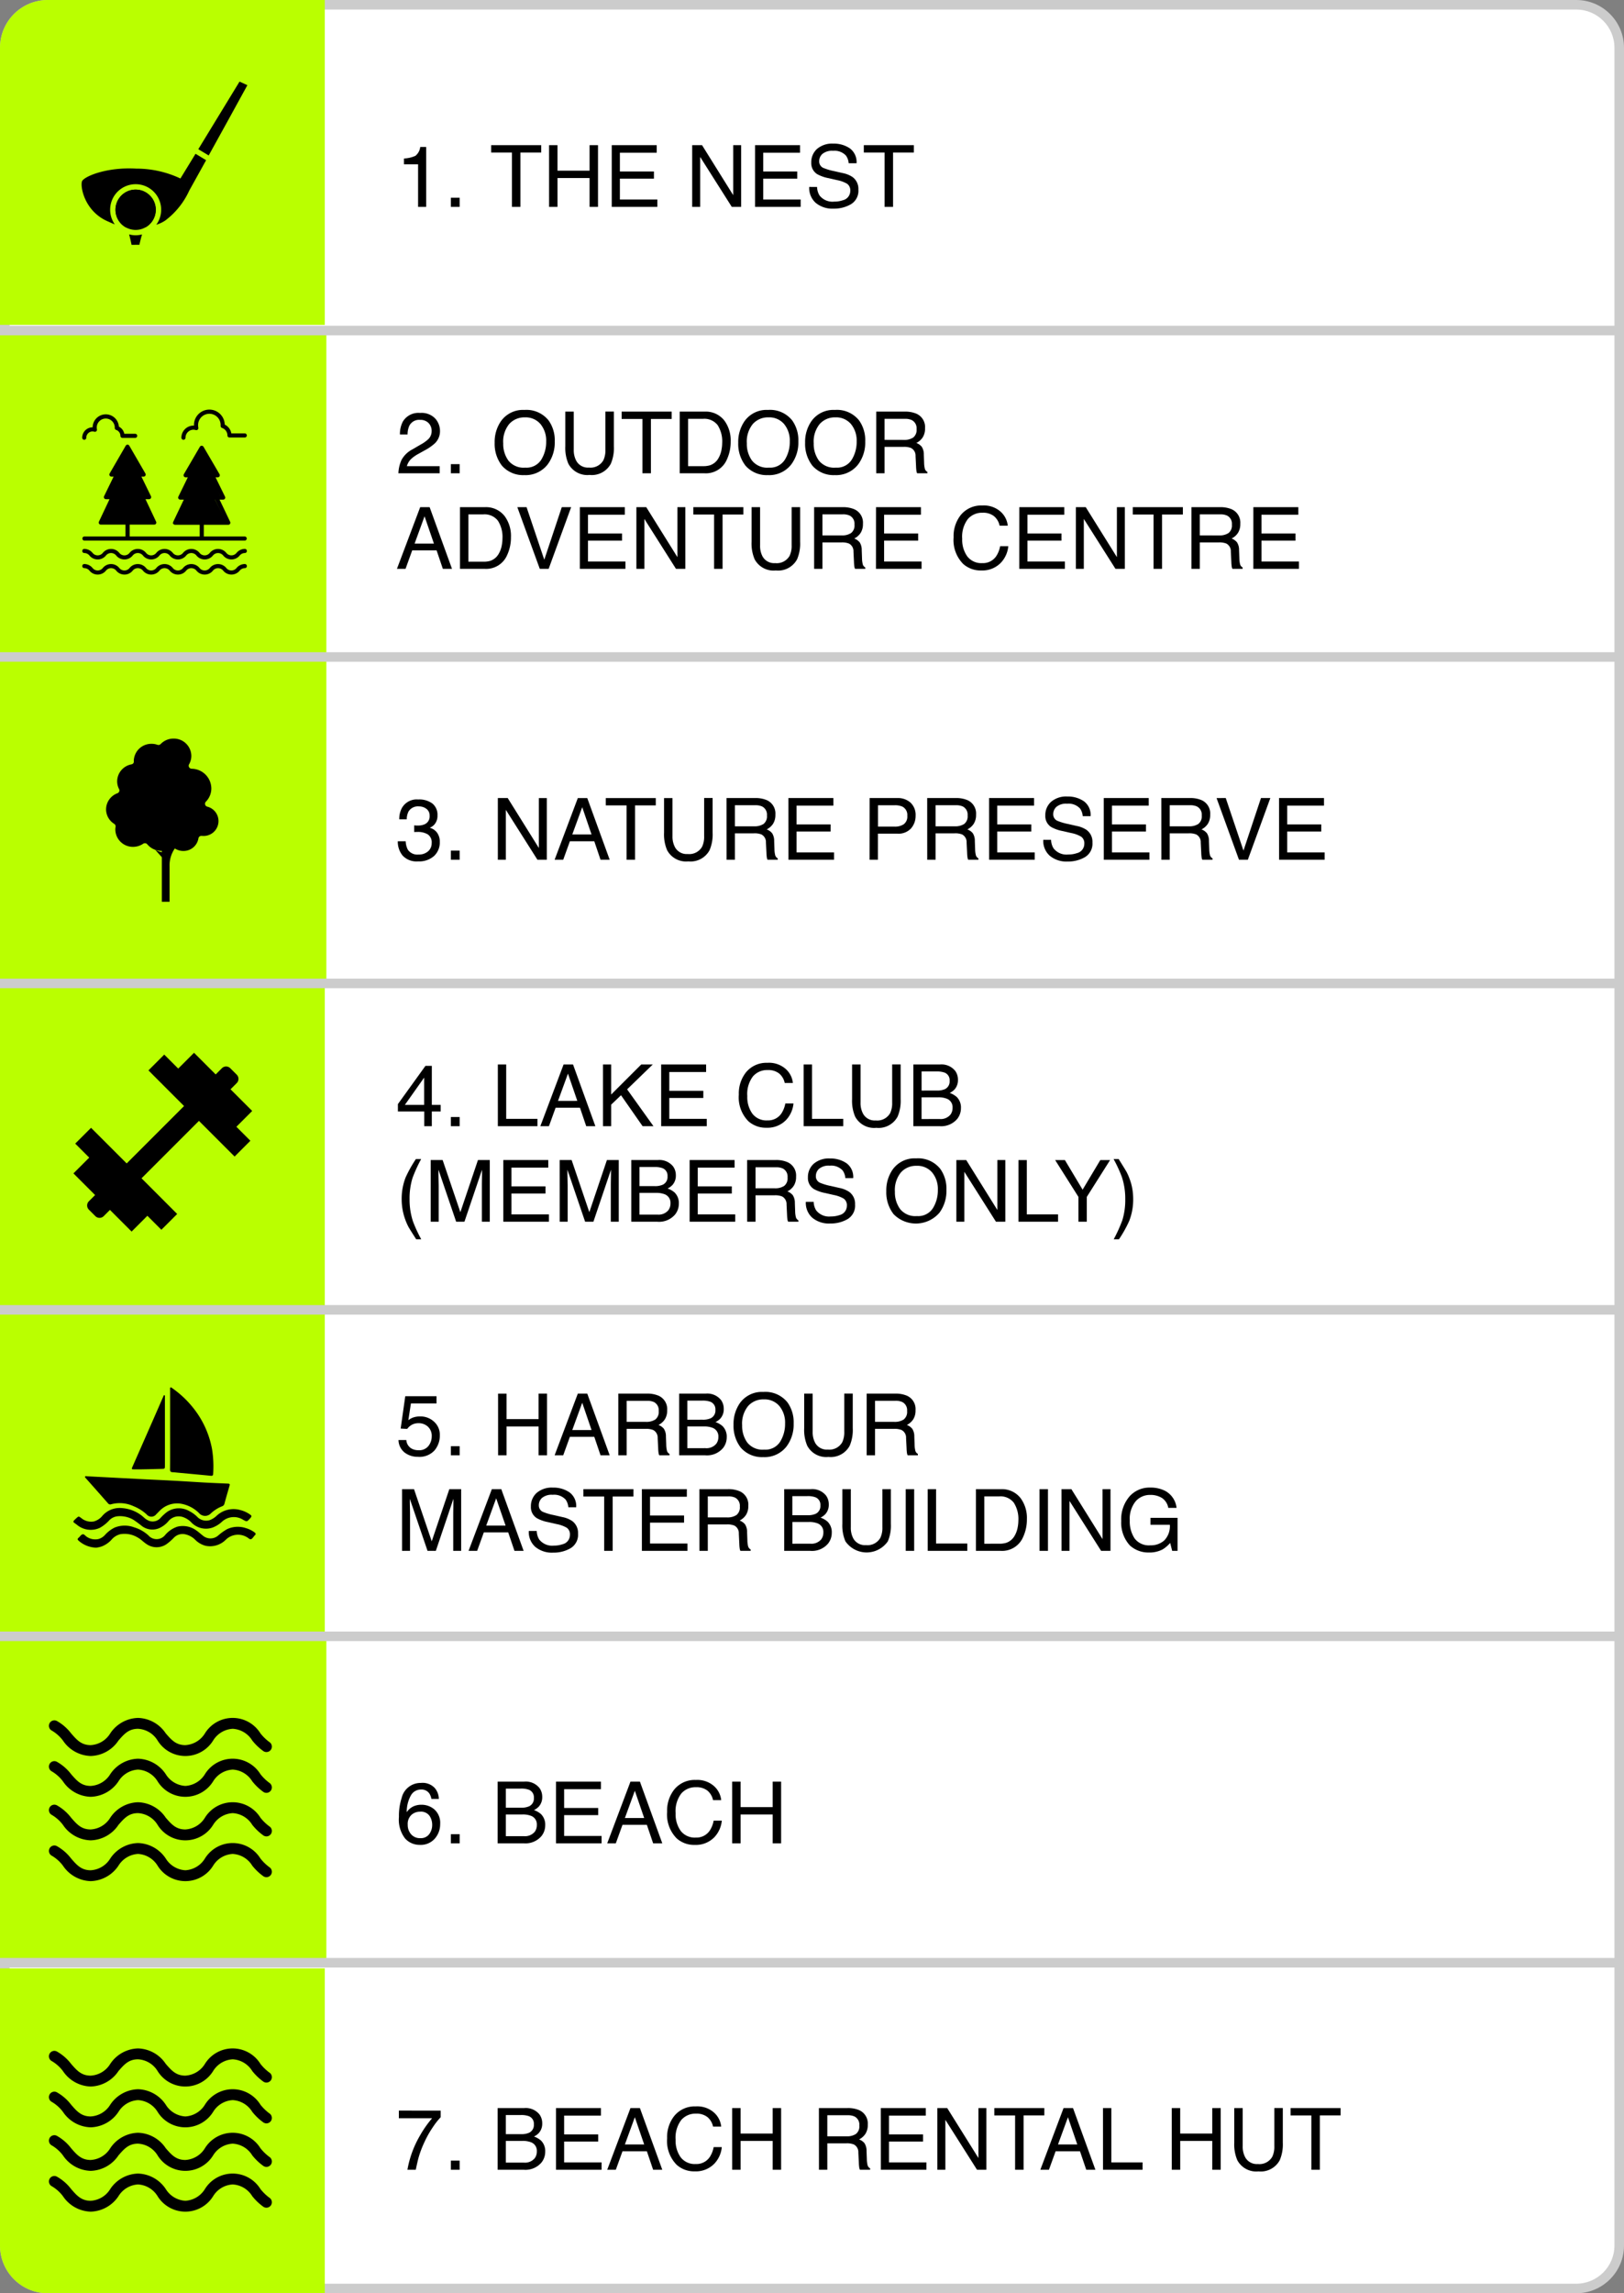
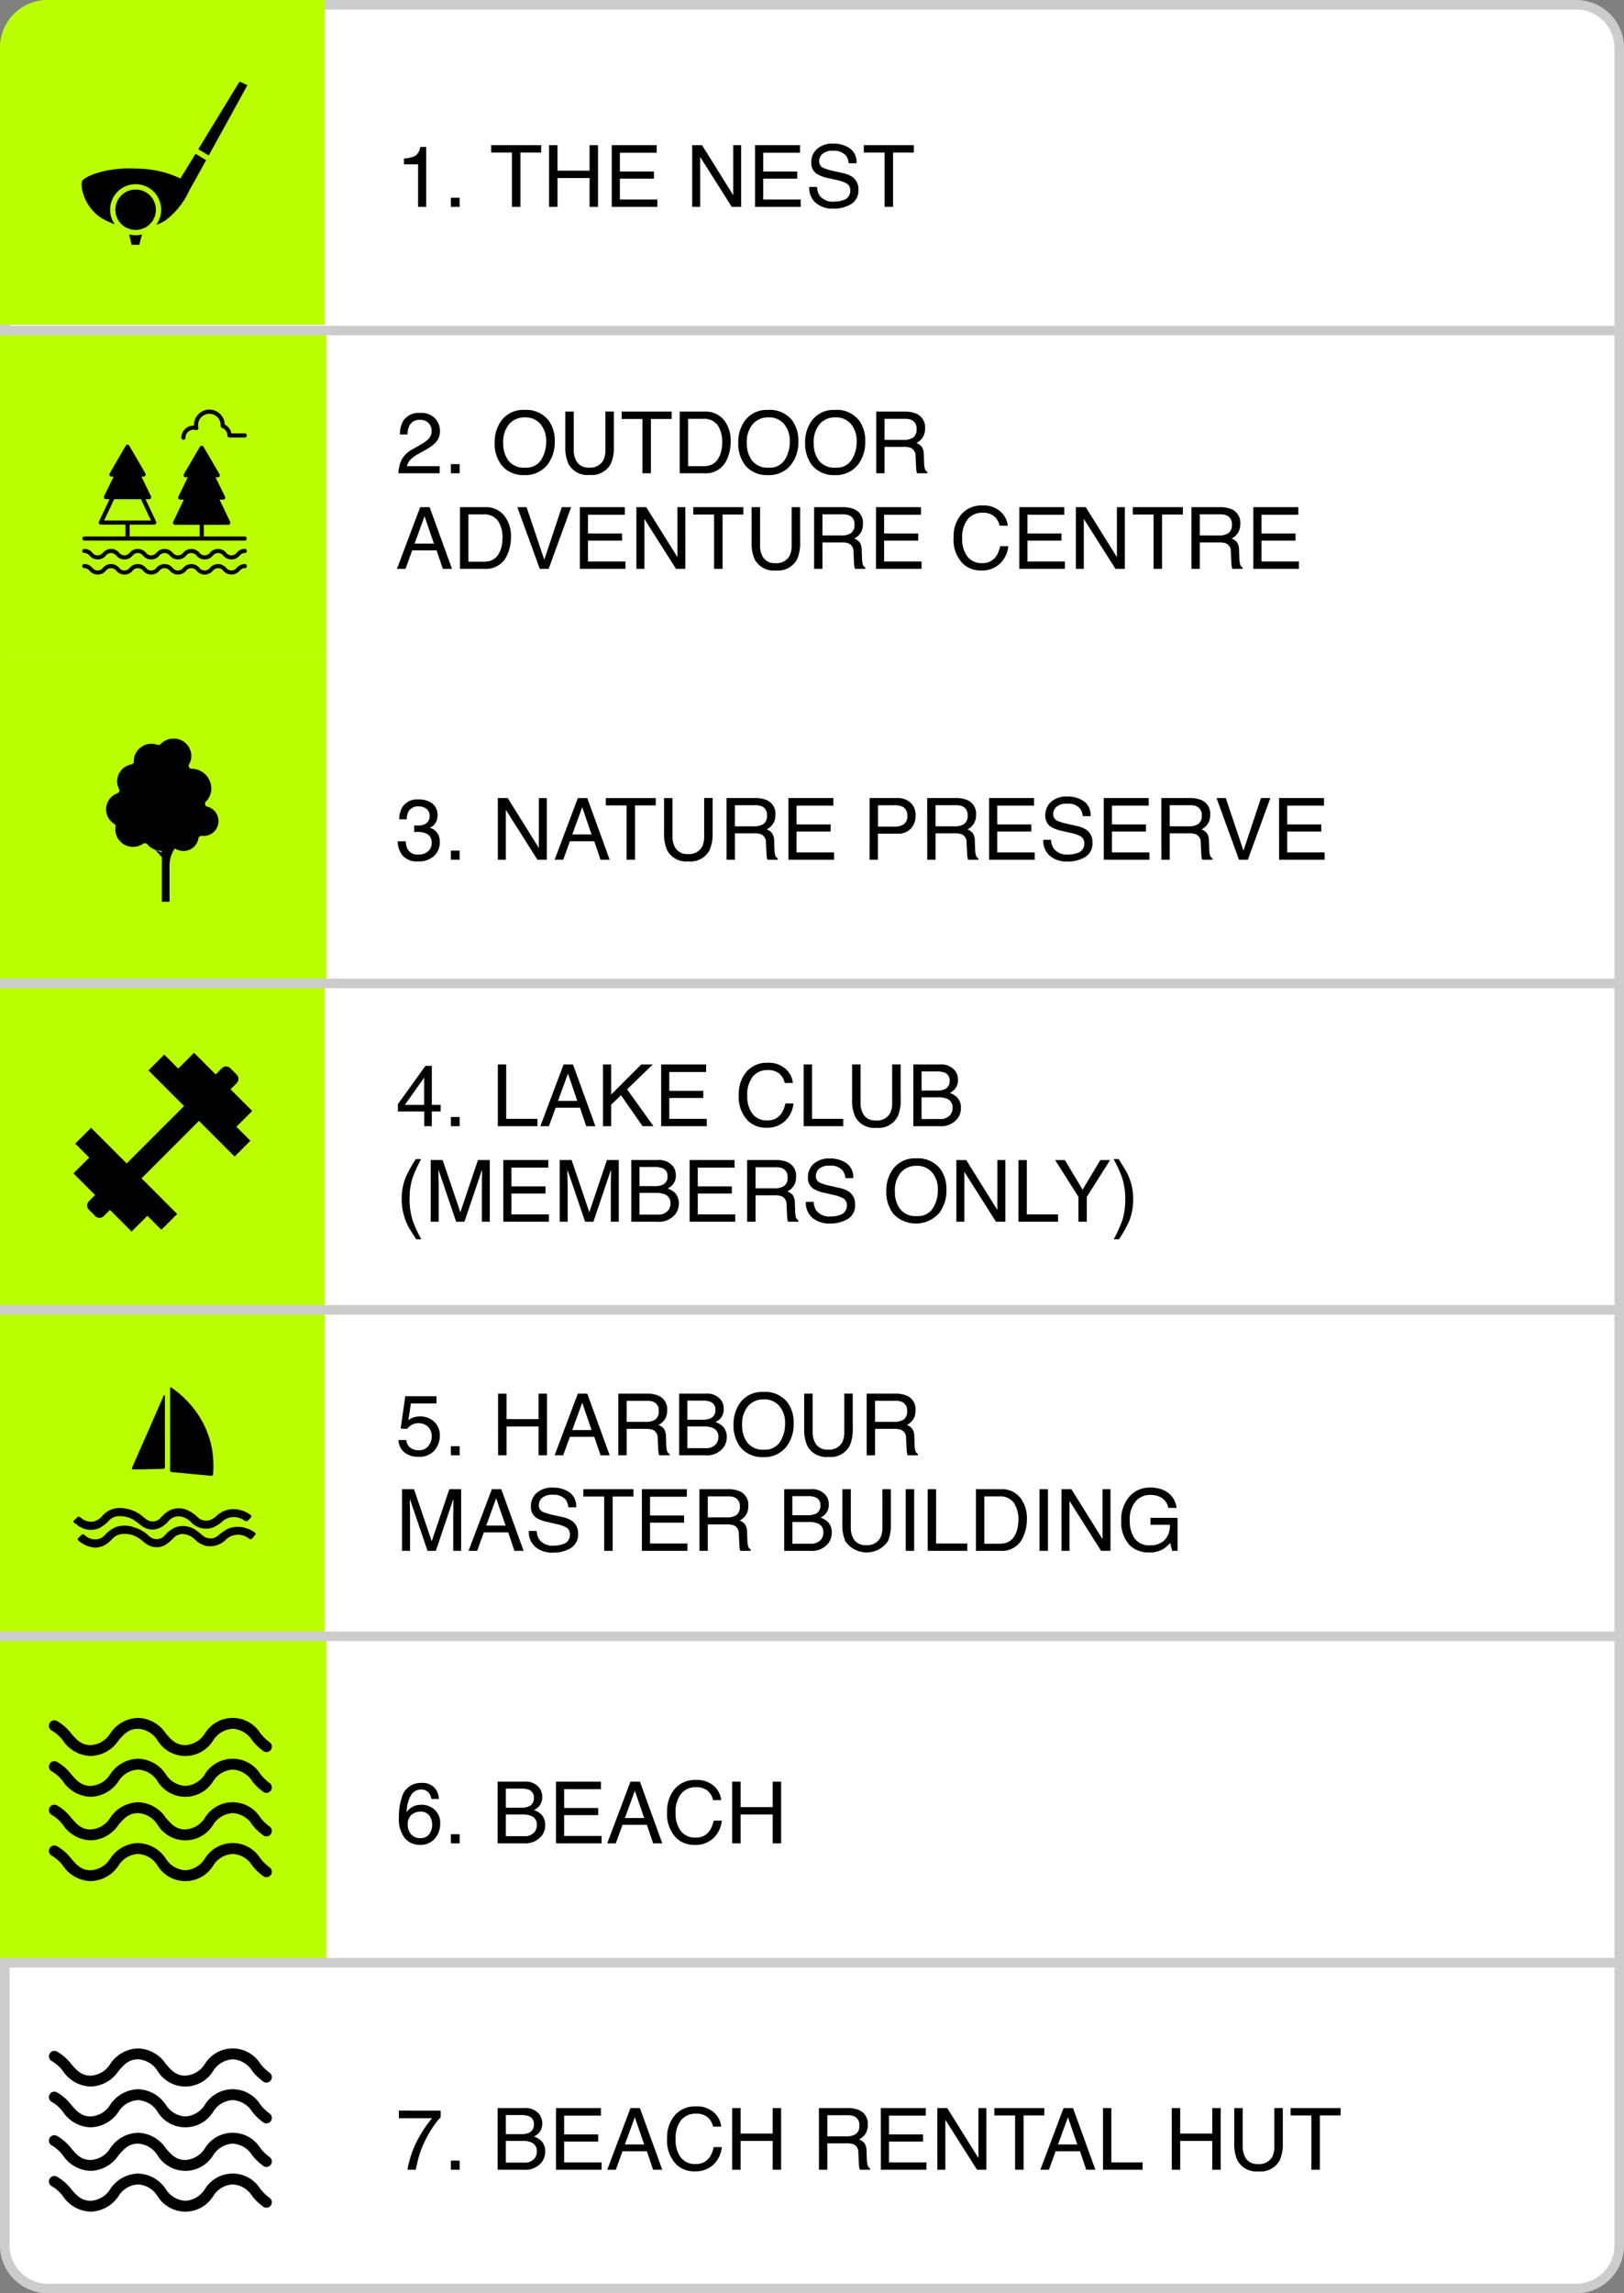
<svg xmlns="http://www.w3.org/2000/svg" width="170" height="240" viewBox="0 0 170 240">
  <rect x="0" y="0" width="170" height="240" fill="#808080" stroke="none" />
  <g id="Group_2035" data-name="Group 2035" transform="translate(-25 -580)">
    <g id="Path_22089" data-name="Path 22089" transform="translate(25 580)" fill="#fff">
      <path d="M 165 239.5 L 5 239.5 C 2.519 239.5 0.5 237.481 0.5 235 L 0.5 5 C 0.5 2.519 2.519 0.5 5 0.5 L 165 0.5 C 167.481 0.5 169.5 2.519 169.5 5 L 169.5 235 C 169.5 237.481 167.481 239.5 165 239.5 Z" stroke="none" />
      <path d="M 5 1 C 2.794 1 1 2.794 1 5 L 1 235 C 1 237.206 2.794 239 5 239 L 165 239 C 167.206 239 169 237.206 169 235 L 169 5 C 169 2.794 167.206 1 165 1 L 5 1 M 5 0 L 165 0 C 167.761 0 170 2.239 170 5 L 170 235 C 170 237.761 167.761 240 165 240 L 5 240 C 2.239 240 0 237.761 0 235 L 0 5 C 0 2.239 2.239 0 5 0 Z" stroke="none" fill="#ccc" />
    </g>
    <g id="Group_1904" data-name="Group 1904" transform="translate(25 716.655)">
      <rect id="Rectangle_660" data-name="Rectangle 660" width="34" height="34" transform="translate(0 0.345)" fill="#baff00" />
      <g id="MqaS9d" transform="translate(7.687 8.541)">
        <g id="Group_1650" data-name="Group 1650" transform="translate(0 0)">
-           <path id="Path_21967" data-name="Path 21967" d="M107.472,439.367q2.613.137,5.225.273c1.23.063,2.46.117,3.69.182,1.13.06,2.26.135,3.39.2.789.042,1.579.073,2.369.107.269.012.287.036.214.288-.174.6-.351,1.2-.513,1.808a.37.37,0,0,1-.254.283,3.748,3.748,0,0,0-1.15.723.837.837,0,0,1-1.272-.027,3.552,3.552,0,0,0-1.952-.979,2.561,2.561,0,0,0-2.2.8c-.107.1-.205.218-.316.318a.639.639,0,0,1-1,.017,4.429,4.429,0,0,0-1.365-.86A3.453,3.453,0,0,0,110,442.29a.287.287,0,0,1-.34-.088q-1.169-1.332-2.347-2.656c-.037-.041-.095-.087-.057-.146C107.307,439.32,107.4,439.364,107.472,439.367Z" transform="translate(-106.037 -430.063)" />
          <path id="Path_21968" data-name="Path 21968" d="M315.492,226.6q0-2.1,0-4.191c0-.074-.038-.174.044-.215s.144.043.205.085a10.407,10.407,0,0,1,2.089,1.945,9.741,9.741,0,0,1,2.051,4.407,11.482,11.482,0,0,1,.118,2.6c-.005.15-.065.217-.227.2-1.155-.112-2.31-.218-3.465-.326-.184-.017-.368-.042-.553-.048s-.269-.08-.268-.286C315.5,229.375,315.492,227.985,315.492,226.6Z" transform="translate(-305.373 -222.179)" />
          <path id="Path_21969" data-name="Path 21969" d="M91.327,562.8a2.858,2.858,0,0,1-1.869-.752c-.09-.078-.114-.162-.012-.251.016-.014.029-.032.045-.046.139-.111.228-.3.4-.346s.282.161.425.244a1.58,1.58,0,0,0,1.241.25,1.463,1.463,0,0,0,.665-.408,3.33,3.33,0,0,1,1.045-.8,2.833,2.833,0,0,1,2.027-.018,3.842,3.842,0,0,1,1.493.846,1.14,1.14,0,0,0,1.753-.044,2.876,2.876,0,0,1,1.27-.869,2.4,2.4,0,0,1,2.042.429c.217.147.408.333.617.492a1.233,1.233,0,0,0,1.646-.019,5.387,5.387,0,0,1,.923-.651,2.657,2.657,0,0,1,1.957-.1,2.829,2.829,0,0,1,.88.43c.128.093.2.177.054.319s-.223.327-.377.4-.307-.131-.462-.207a1.822,1.822,0,0,0-2.214.282,2.315,2.315,0,0,1-2.125.618,2.4,2.4,0,0,1-1.073-.632,2.137,2.137,0,0,0-1.12-.581,1.271,1.271,0,0,0-1.093.36,5.794,5.794,0,0,1-.784.688,1.839,1.839,0,0,1-2.144-.047c-.3-.2-.535-.467-.853-.638a2.652,2.652,0,0,0-1.846-.355,1.786,1.786,0,0,0-.924.585,2.7,2.7,0,0,1-1.031.7A2.937,2.937,0,0,1,91.327,562.8Z" transform="translate(-88.938 -546.027)" />
          <path id="Path_21970" data-name="Path 21970" d="M97.688,518.125a.691.691,0,0,1-.171.245c-.308.333-.308.334-.7.121a1.825,1.825,0,0,0-2.254.234,2.98,2.98,0,0,1-.981.59,2.119,2.119,0,0,1-2.244-.607,2.239,2.239,0,0,0-.833-.507,1.39,1.39,0,0,0-1.55.48,2.748,2.748,0,0,1-.937.69,1.827,1.827,0,0,1-1.784-.214,11.27,11.27,0,0,0-.909-.67,2.783,2.783,0,0,0-1.724-.359,1.441,1.441,0,0,0-.787.4,3.892,3.892,0,0,1-.993.8,2.253,2.253,0,0,1-2.442-.347c-.385-.285-.48-.243-.03-.652.243-.221.238-.224.512-.027a1.614,1.614,0,0,0,1.316.363,1.775,1.775,0,0,0,.912-.6,2.388,2.388,0,0,1,2.032-.8,3.785,3.785,0,0,1,2.281.96,1.8,1.8,0,0,0,.567.374,1.1,1.1,0,0,0,1.222-.331,4.932,4.932,0,0,1,.68-.614,2.183,2.183,0,0,1,2.292-.083,3.387,3.387,0,0,1,.816.578,1.294,1.294,0,0,0,1.346.373,2.112,2.112,0,0,0,.716-.455,2.592,2.592,0,0,1,2.487-.594,3.032,3.032,0,0,1,1.022.474C97.611,517.992,97.681,518.037,97.688,518.125Z" transform="translate(-79.05 -504.633)" />
          <path id="Path_21971" data-name="Path 21971" d="M225.486,245.152q0,1.785,0,3.57c0,.3-.015.314-.31.32-.976.019-1.951.062-2.927.05-.249,0-.268-.026-.169-.252q1.1-2.493,2.193-4.986c.346-.789.689-1.579,1.035-2.368.027-.062.038-.168.121-.153s.056.119.056.185Q225.488,243.335,225.486,245.152Z" transform="translate(-215.909 -240.513)" />
        </g>
      </g>
    </g>
    <path id="Path_22090" data-name="Path 22090" d="M1.112-1.6a1.1,1.1,0,0,0,.628.936,1.517,1.517,0,0,0,.65.132A1.221,1.221,0,0,0,3.432-.984a1.61,1.61,0,0,0,.338-.993A1.3,1.3,0,0,0,3.368-3a1.4,1.4,0,0,0-.965-.36,1.453,1.453,0,0,0-.7.158,1.5,1.5,0,0,0-.5.439L.519-2.8,1-6.187h3.27v.765H1.591L1.323-3.674a1.965,1.965,0,0,1,.417-.25,2.119,2.119,0,0,1,.813-.145,2.08,2.08,0,0,1,1.468.558,1.846,1.846,0,0,1,.6,1.415A2.428,2.428,0,0,1,4.072-.523a2.133,2.133,0,0,1-1.76.681A2.242,2.242,0,0,1,.951-.275,1.717,1.717,0,0,1,.29-1.6Zm4.663.646h.918V0H5.774Zm4.939-5.5H11.6v2.667h3.357V-6.456h.883V0h-.883V-3.019H11.6V0h-.883ZM20.5-2.646,19.525-5.5,18.483-2.646Zm-1.437-3.81h.989L22.4,0h-.958l-.655-1.934H18.233L17.534,0h-.9ZM26.2-3.5a1.7,1.7,0,0,0,.973-.246,1,1,0,0,0,.358-.888.952.952,0,0,0-.5-.94A1.637,1.637,0,0,0,26.31-5.7H24.174V-3.5ZM23.3-6.456h2.988a2.98,2.98,0,0,1,1.217.215,1.525,1.525,0,0,1,.91,1.525,1.715,1.715,0,0,1-.24.949,1.731,1.731,0,0,1-.67.593,1.321,1.321,0,0,1,.569.4,1.452,1.452,0,0,1,.213.813l.031.866a2.661,2.661,0,0,0,.062.549.54.54,0,0,0,.281.4V0H27.589a.807.807,0,0,1-.07-.215,4.133,4.133,0,0,1-.044-.51L27.422-1.8a.9.9,0,0,0-.47-.848,1.945,1.945,0,0,0-.787-.119H24.174V0H23.3Zm8.82,2.729a1.962,1.962,0,0,0,.861-.154.886.886,0,0,0,.483-.87A.839.839,0,0,0,32.95-5.6a2.311,2.311,0,0,0-.861-.123h-1.56v2Zm.294,2.979a1.33,1.33,0,0,0,1.147-.466,1.173,1.173,0,0,0,.215-.712.947.947,0,0,0-.628-.958,2.379,2.379,0,0,0-.883-.136H30.529V-.747ZM29.672-6.456h2.773a1.838,1.838,0,0,1,1.613.677,1.564,1.564,0,0,1,.281.923,1.453,1.453,0,0,1-.347,1,1.7,1.7,0,0,1-.519.378,2.194,2.194,0,0,1,.743.426,1.547,1.547,0,0,1,.435,1.165A1.8,1.8,0,0,1,34.26-.756,2.2,2.2,0,0,1,32.4,0H29.672Zm8.811-.176a2.955,2.955,0,0,1,2.531,1.1,3.56,3.56,0,0,1,.642,2.193,3.837,3.837,0,0,1-.734,2.4A2.91,2.91,0,0,1,38.465.189,2.936,2.936,0,0,1,36.123-.8a3.717,3.717,0,0,1-.76-2.4,3.816,3.816,0,0,1,.65-2.241A2.818,2.818,0,0,1,38.483-6.631Zm.088,6.038a1.821,1.821,0,0,0,1.672-.828,3.526,3.526,0,0,0,.516-1.905,2.717,2.717,0,0,0-.6-1.833,2.032,2.032,0,0,0-1.628-.694,2.12,2.12,0,0,0-1.635.688,2.9,2.9,0,0,0-.633,2.028,2.963,2.963,0,0,0,.543,1.808A2.041,2.041,0,0,0,38.571-.593Zm5.076-5.862v3.99A2.347,2.347,0,0,0,43.91-1.3a1.386,1.386,0,0,0,1.318.7,1.549,1.549,0,0,0,1.512-.76,2.42,2.42,0,0,0,.215-1.112v-3.99h.888V-2.83A4.2,4.2,0,0,1,47.522-1,2.254,2.254,0,0,1,45.3.171,2.245,2.245,0,0,1,43.08-1a4.2,4.2,0,0,1-.321-1.833V-6.456ZM52.2-3.5a1.7,1.7,0,0,0,.973-.246,1,1,0,0,0,.358-.888.952.952,0,0,0-.5-.94,1.637,1.637,0,0,0-.716-.132H50.177V-3.5ZM49.3-6.456h2.988a2.98,2.98,0,0,1,1.217.215,1.525,1.525,0,0,1,.91,1.525,1.715,1.715,0,0,1-.24.949,1.731,1.731,0,0,1-.67.593,1.321,1.321,0,0,1,.569.4,1.452,1.452,0,0,1,.213.813l.031.866a2.661,2.661,0,0,0,.062.549.54.54,0,0,0,.281.4V0H53.591a.807.807,0,0,1-.07-.215,4.133,4.133,0,0,1-.044-.51L53.424-1.8a.9.9,0,0,0-.47-.848,1.945,1.945,0,0,0-.787-.119H50.177V0H49.3ZM.664,3.544H1.916L3.771,9,5.612,3.544H6.851V10H6.021V6.19q0-.2.009-.655t.009-.98L4.2,10H3.331L1.477,4.555v.2q0,.237.011.723T1.5,6.19V10H.664ZM11.5,7.354,10.516,4.5,9.475,7.354Zm-1.437-3.81h.989L13.39,10h-.958l-.655-1.934H9.224L8.525,10h-.9Zm4.7,4.373a1.764,1.764,0,0,0,.259.892,1.718,1.718,0,0,0,1.534.642,2.715,2.715,0,0,0,.9-.141,1,1,0,0,0,.782-.976.842.842,0,0,0-.33-.751A3.328,3.328,0,0,0,16.853,7.2L15.979,7a3.96,3.96,0,0,1-1.213-.426,1.35,1.35,0,0,1-.615-1.208,1.861,1.861,0,0,1,.6-1.428,2.415,2.415,0,0,1,1.705-.558,2.961,2.961,0,0,1,1.725.49,1.768,1.768,0,0,1,.71,1.567H18.07a1.618,1.618,0,0,0-.281-.8,1.634,1.634,0,0,0-1.358-.505,1.571,1.571,0,0,0-1.112.325,1.018,1.018,0,0,0-.338.756.738.738,0,0,0,.4.694,5.8,5.8,0,0,0,1.173.352l.905.207a2.774,2.774,0,0,1,1.011.409,1.53,1.53,0,0,1,.615,1.314,1.64,1.64,0,0,1-.78,1.534,3.493,3.493,0,0,1-1.813.461A2.711,2.711,0,0,1,14.6,9.574a2.076,2.076,0,0,1-.668-1.657ZM24.886,3.544v.769H22.711V10h-.888V4.313H19.648V3.544Zm.883,0h4.707v.791H26.622V6.3h3.564v.747H26.622V9.231h3.92V10H25.77ZM34.69,6.5a1.7,1.7,0,0,0,.973-.246,1,1,0,0,0,.358-.888.952.952,0,0,0-.5-.94A1.637,1.637,0,0,0,34.8,4.3H32.669V6.5Zm-2.9-2.958h2.988A2.98,2.98,0,0,1,36,3.76a1.525,1.525,0,0,1,.91,1.525,1.715,1.715,0,0,1-.24.949,1.731,1.731,0,0,1-.67.593,1.321,1.321,0,0,1,.569.4,1.452,1.452,0,0,1,.213.813l.031.866a2.661,2.661,0,0,0,.062.549.54.54,0,0,0,.281.4V10H36.083a.807.807,0,0,1-.07-.215,4.133,4.133,0,0,1-.044-.51L35.917,8.2a.9.9,0,0,0-.47-.848,1.945,1.945,0,0,0-.787-.119H32.669V10h-.875Zm11.32,2.729a1.962,1.962,0,0,0,.861-.154.886.886,0,0,0,.483-.87.839.839,0,0,0-.514-.853,2.311,2.311,0,0,0-.861-.123h-1.56v2Zm.294,2.979a1.33,1.33,0,0,0,1.147-.466,1.173,1.173,0,0,0,.215-.712.947.947,0,0,0-.628-.958,2.379,2.379,0,0,0-.883-.136H41.524V9.253ZM40.667,3.544H43.44a1.838,1.838,0,0,1,1.613.677,1.564,1.564,0,0,1,.281.923,1.453,1.453,0,0,1-.347,1,1.7,1.7,0,0,1-.519.378,2.194,2.194,0,0,1,.743.426,1.547,1.547,0,0,1,.435,1.165,1.8,1.8,0,0,1-.391,1.129A2.2,2.2,0,0,1,43.4,10H40.667Zm6.974,0v3.99A2.347,2.347,0,0,0,47.9,8.7a1.386,1.386,0,0,0,1.318.7,1.549,1.549,0,0,0,1.512-.76,2.42,2.42,0,0,0,.215-1.112V3.544h.888V7.17A4.2,4.2,0,0,1,51.517,9a2.7,2.7,0,0,1-4.443,0,4.2,4.2,0,0,1-.321-1.833V3.544Zm5.748,0h.883V10h-.883Zm2.3,0h.875V9.231h3.27V10H55.692Zm7.484,5.708a2.417,2.417,0,0,0,.729-.092A1.6,1.6,0,0,0,64.74,8.5a2.7,2.7,0,0,0,.374-1,3.822,3.822,0,0,0,.066-.677A3.152,3.152,0,0,0,64.7,4.959,1.761,1.761,0,0,0,63.167,4.3H61.616V9.253ZM60.737,3.544h2.615a2.465,2.465,0,0,1,2.065.945,3.483,3.483,0,0,1,.655,2.184,4.352,4.352,0,0,1-.387,1.859A2.386,2.386,0,0,1,63.343,10H60.737Zm6.658,0h.883V10h-.883Zm2.3,0H70.73l3.261,5.229V3.544h.831V10h-.98L70.532,4.775V10H69.7Zm9.29-.167a3.316,3.316,0,0,1,1.573.352A2.294,2.294,0,0,1,81.738,5.5h-.866a1.572,1.572,0,0,0-.655-1.031,2.254,2.254,0,0,0-1.252-.323,1.963,1.963,0,0,0-1.51.672,2.885,2.885,0,0,0-.613,2A3.2,3.2,0,0,0,77.348,8.7,1.868,1.868,0,0,0,79,9.42a2.1,2.1,0,0,0,1.448-.508,2.125,2.125,0,0,0,.587-1.641H79.009V6.546h2.834V10h-.562l-.211-.831a3.316,3.316,0,0,1-.787.677,2.948,2.948,0,0,1-1.463.325,2.851,2.851,0,0,1-1.973-.743,3.524,3.524,0,0,1-.9-2.558,3.668,3.668,0,0,1,.879-2.58A2.794,2.794,0,0,1,78.987,3.377Z" transform="translate(66.423 732.304)" />
    <path id="Path_22091" data-name="Path 22091" d="M2.338.171A1.977,1.977,0,0,1,.719-.442a2.275,2.275,0,0,1-.5-1.492h.826a2.049,2.049,0,0,0,.229.888,1.2,1.2,0,0,0,1.112.5,1.458,1.458,0,0,0,1-.334,1.1,1.1,0,0,0,.378-.861,1,1,0,0,0-.4-.91,2.012,2.012,0,0,0-1.105-.259l-.16,0L1.934-2.9v-.7q.123.013.207.018t.18,0a1.651,1.651,0,0,0,.729-.141.894.894,0,0,0,.5-.879.858.858,0,0,0-.334-.725,1.246,1.246,0,0,0-.778-.255,1.153,1.153,0,0,0-1.094.527,1.828,1.828,0,0,0-.189.826H.374a2.374,2.374,0,0,1,.281-1.2,1.773,1.773,0,0,1,1.7-.879,2.3,2.3,0,0,1,1.49.428,1.507,1.507,0,0,1,.527,1.241,1.385,1.385,0,0,1-.312.94,1.311,1.311,0,0,1-.5.352,1.365,1.365,0,0,1,.776.525,1.589,1.589,0,0,1,.279.951A1.939,1.939,0,0,1,4.021-.4,2.34,2.34,0,0,1,2.338.171ZM5.774-.958h.918V0H5.774Zm4.917-5.5h1.033l3.261,5.229V-6.456h.831V0h-.98L11.527-5.225V0h-.835ZM20.5-2.646,19.525-5.5,18.483-2.646Zm-1.437-3.81h.989L22.4,0h-.958l-.655-1.934H18.233L17.534,0h-.9Zm8.161,0v.769H25.053V0h-.888V-5.687H21.99v-.769Zm1.749,0v3.99A2.347,2.347,0,0,0,29.241-1.3a1.386,1.386,0,0,0,1.318.7,1.549,1.549,0,0,0,1.512-.76,2.42,2.42,0,0,0,.215-1.112v-3.99h.888V-2.83A4.2,4.2,0,0,1,32.854-1,2.254,2.254,0,0,1,30.63.171,2.245,2.245,0,0,1,28.411-1,4.2,4.2,0,0,1,28.09-2.83V-6.456ZM37.529-3.5a1.7,1.7,0,0,0,.973-.246,1,1,0,0,0,.358-.888.952.952,0,0,0-.5-.94,1.637,1.637,0,0,0-.716-.132H35.508V-3.5Zm-2.9-2.958h2.988a2.98,2.98,0,0,1,1.217.215,1.525,1.525,0,0,1,.91,1.525,1.715,1.715,0,0,1-.24.949,1.731,1.731,0,0,1-.67.593,1.321,1.321,0,0,1,.569.4,1.452,1.452,0,0,1,.213.813l.031.866a2.661,2.661,0,0,0,.062.549.54.54,0,0,0,.281.4V0H38.922a.807.807,0,0,1-.07-.215,4.133,4.133,0,0,1-.044-.51L38.755-1.8a.9.9,0,0,0-.47-.848,1.945,1.945,0,0,0-.787-.119H35.508V0h-.875Zm6.478,0h4.707v.791H41.963V-3.7h3.564v.747H41.963V-.769h3.92V0H41.111Zm8.5,0h2.9a1.969,1.969,0,0,1,1.389.486,1.762,1.762,0,0,1,.527,1.365,1.984,1.984,0,0,1-.47,1.316,1.782,1.782,0,0,1-1.446.56h-2.03V0h-.875ZM53.552-4.6a.971.971,0,0,0-.527-.967,1.9,1.9,0,0,0-.8-.136h-1.74v2.237h1.74a1.663,1.663,0,0,0,.956-.25A.993.993,0,0,0,53.552-4.6Zm4.983,1.1a1.7,1.7,0,0,0,.973-.246,1,1,0,0,0,.358-.888.952.952,0,0,0-.5-.94,1.637,1.637,0,0,0-.716-.132H56.514V-3.5Zm-2.9-2.958h2.988a2.98,2.98,0,0,1,1.217.215,1.525,1.525,0,0,1,.91,1.525,1.715,1.715,0,0,1-.24.949,1.731,1.731,0,0,1-.67.593,1.321,1.321,0,0,1,.569.4,1.452,1.452,0,0,1,.213.813l.031.866a2.661,2.661,0,0,0,.062.549.54.54,0,0,0,.281.4V0H59.928a.807.807,0,0,1-.07-.215,4.133,4.133,0,0,1-.044-.51L59.761-1.8a.9.9,0,0,0-.47-.848,1.945,1.945,0,0,0-.787-.119H56.514V0h-.875Zm6.478,0h4.707v.791H62.969V-3.7h3.564v.747H62.969V-.769h3.92V0H62.117Zm6.491,4.373a1.764,1.764,0,0,0,.259.892A1.718,1.718,0,0,0,70.4-.549a2.715,2.715,0,0,0,.9-.141,1,1,0,0,0,.782-.976.842.842,0,0,0-.33-.751A3.328,3.328,0,0,0,70.7-2.8L69.829-3a3.96,3.96,0,0,1-1.213-.426A1.35,1.35,0,0,1,68-4.632a1.861,1.861,0,0,1,.6-1.428,2.415,2.415,0,0,1,1.705-.558,2.961,2.961,0,0,1,1.725.49,1.768,1.768,0,0,1,.71,1.567h-.822a1.618,1.618,0,0,0-.281-.8,1.634,1.634,0,0,0-1.358-.505,1.571,1.571,0,0,0-1.112.325,1.018,1.018,0,0,0-.338.756.738.738,0,0,0,.4.694,5.8,5.8,0,0,0,1.173.352l.905.207a2.774,2.774,0,0,1,1.011.409,1.53,1.53,0,0,1,.615,1.314,1.64,1.64,0,0,1-.78,1.534,3.493,3.493,0,0,1-1.813.461,2.711,2.711,0,0,1-1.885-.615,2.076,2.076,0,0,1-.668-1.657Zm5.515-4.373h4.707v.791H74.975V-3.7h3.564v.747H74.975V-.769H78.9V0H74.123ZM83.043-3.5a1.7,1.7,0,0,0,.973-.246,1,1,0,0,0,.358-.888.952.952,0,0,0-.5-.94,1.637,1.637,0,0,0-.716-.132H81.022V-3.5Zm-2.9-2.958h2.988a2.98,2.98,0,0,1,1.217.215,1.525,1.525,0,0,1,.91,1.525,1.715,1.715,0,0,1-.24.949,1.731,1.731,0,0,1-.67.593,1.321,1.321,0,0,1,.569.4,1.452,1.452,0,0,1,.213.813l.031.866a2.661,2.661,0,0,0,.062.549.54.54,0,0,0,.281.4V0H84.437a.807.807,0,0,1-.07-.215,4.133,4.133,0,0,1-.044-.51L84.27-1.8a.9.9,0,0,0-.47-.848,1.945,1.945,0,0,0-.787-.119H81.022V0h-.875Zm6.746,0,1.854,5.5,1.833-5.5h.98L89.2,0h-.927L85.926-6.456Zm5.577,0h4.707v.791H93.322V-3.7h3.564v.747H93.322V-.769h3.92V0H92.47Z" transform="translate(66.423 669.977)" />
    <path id="Path_22092" data-name="Path 22092" d="M.861-4.456v-.606a3.222,3.222,0,0,0,1.2-.279,1.375,1.375,0,0,0,.505-.925h.624V0H2.342V-4.456Zm4.913,3.5h.918V0H5.774Zm9.457-5.5v.769H13.056V0h-.888V-5.687H9.993v-.769Zm.822,0h.883v2.667h3.357V-6.456h.883V0h-.883V-3.019H16.937V0h-.883Zm6.561,0h4.707v.791H23.467V-3.7h3.564v.747H23.467V-.769h3.92V0H22.614Zm8.42,0h1.033l3.261,5.229V-6.456h.831V0h-.98L31.869-5.225V0h-.835Zm6.583,0h4.707v.791H38.47V-3.7h3.564v.747H38.47V-.769h3.92V0H37.617Zm6.491,4.373a1.764,1.764,0,0,0,.259.892A1.718,1.718,0,0,0,45.9-.549a2.715,2.715,0,0,0,.9-.141,1,1,0,0,0,.782-.976.842.842,0,0,0-.33-.751A3.328,3.328,0,0,0,46.2-2.8L45.33-3a3.96,3.96,0,0,1-1.213-.426A1.35,1.35,0,0,1,43.5-4.632a1.861,1.861,0,0,1,.6-1.428,2.415,2.415,0,0,1,1.705-.558,2.961,2.961,0,0,1,1.725.49,1.768,1.768,0,0,1,.71,1.567h-.822a1.618,1.618,0,0,0-.281-.8,1.634,1.634,0,0,0-1.358-.505,1.571,1.571,0,0,0-1.112.325,1.018,1.018,0,0,0-.338.756.738.738,0,0,0,.4.694,5.8,5.8,0,0,0,1.173.352l.905.207a2.774,2.774,0,0,1,1.011.409,1.53,1.53,0,0,1,.615,1.314,1.64,1.64,0,0,1-.78,1.534,3.493,3.493,0,0,1-1.813.461,2.711,2.711,0,0,1-1.885-.615,2.076,2.076,0,0,1-.668-1.657ZM54.237-6.456v.769H52.062V0h-.888V-5.687H49v-.769Z" transform="translate(66.423 601.649)" />
    <g id="Group_1898" data-name="Group 1898" transform="translate(25 580)">
      <path id="Rectangle_659" data-name="Rectangle 659" d="M5,0H34a0,0,0,0,1,0,0V34a0,0,0,0,1,0,0H0a0,0,0,0,1,0,0V5A5,5,0,0,1,5,0Z" fill="#baff00" />
      <g id="Group_1897" data-name="Group 1897" transform="translate(8.541 8.541)">
        <path id="Path_20744" data-name="Path 20744" d="M15.435,43.574c-.086.295-.187.676-.276,1.083l-.821.007c-.082-.414-.179-.8-.258-1.094a2.6,2.6,0,0,0,.683.093,2.676,2.676,0,0,0,.672-.09Z" transform="translate(-9.107 -27.582)" />
        <path id="Path_20745" data-name="Path 20745" d="M14.481,33.129A2.1,2.1,0,0,1,13.4,34.97a.312.312,0,0,0-.086.045,2.08,2.08,0,0,1-1.878,0,.336.336,0,0,0-.09-.045,2.109,2.109,0,1,1,3.136-1.841Z" transform="translate(-6.715 -19.717)" />
        <path id="Path_20746" data-name="Path 20746" d="M12.454,35.071a7.457,7.457,0,0,0,.971-.112,2.108,2.108,0,1,0-2.062.028,4.232,4.232,0,0,0,1.091.084Z" transform="translate(-6.713 -19.722)" />
        <path id="Path_20747" data-name="Path 20747" d="M11.107,23.567a10.823,10.823,0,0,0-4.632-1.033c-3.126-.177-5.4.818-5.655,1.295-.24.451.18,3.187,2.757,4.258,0,0,.325.153.659.283a2.67,2.67,0,1,1,4.342.037,3.472,3.472,0,0,0,.95-.448,8.141,8.141,0,0,0,2.506-3.134c.192-.342.877-1.575,1.762-3.174l-1.109-.669Z" transform="translate(-0.761 -13.428)" />
        <path id="Path_20748" data-name="Path 20748" d="M38.616,1.123,37.795.75,33.478,7.825l1.088.655C35.847,6.166,37.457,3.245,38.616,1.123Z" transform="translate(-21.262 -0.75)" />
      </g>
    </g>
    <g id="Group_1899" data-name="Group 1899" transform="translate(25 648.755)">
      <rect id="Rectangle_658" data-name="Rectangle 658" width="34.164" height="34.164" transform="translate(0 0)" fill="#baff00" />
      <g id="Group_1896" data-name="Group 1896" transform="translate(11.103 8.541)">
        <path id="Path_20749" data-name="Path 20749" d="M12.079,16.62v5.511h.807V18.437a3.125,3.125,0,0,1,.61-1.972,2.23,2.23,0,0,1-.336-.141A2.579,2.579,0,0,1,12.079,16.62Z" transform="translate(-6.239 -5.05)" />
        <path id="Path_20750" data-name="Path 20750" d="M11.147,17.163v-.589a2.724,2.724,0,0,1-.772-.271Z" transform="translate(-5.236 -4.667)" />
        <path id="Path_20751" data-name="Path 20751" d="M15.271,8a.318.318,0,0,1-.225-.218.307.307,0,0,1,.079-.3,1.979,1.979,0,0,0,.572-1.4,2.087,2.087,0,0,0-2.056-2.05.325.325,0,0,1-.273-.158.308.308,0,0,1,0-.309,1.746,1.746,0,0,0,.235-.882A1.833,1.833,0,0,0,11.749.876a1.86,1.86,0,0,0-1.353.569.329.329,0,0,1-.349.079,1.769,1.769,0,0,0-.611-.1A1.834,1.834,0,0,0,7.579,3.227a.276.276,0,0,1-.045.226.31.31,0,0,1-.209.123A1.822,1.822,0,0,0,5.839,5.348a1.74,1.74,0,0,0,.2.811.305.305,0,0,1,.014.255.321.321,0,0,1-.185.182A1.81,1.81,0,0,0,4.678,8.277,1.792,1.792,0,0,0,5.531,9.8a.31.31,0,0,1,.142.317,1.538,1.538,0,0,0-.025.281A1.835,1.835,0,0,0,7.5,12.206a1.885,1.885,0,0,0,1.056-.321A.326.326,0,0,1,9,11.949a1.927,1.927,0,0,0,2.476.395.317.317,0,0,1,.056-.029.334.334,0,0,1,.119-.023h0l.036,0a.338.338,0,0,1,.154.057,1.6,1.6,0,0,0,.924.289,1.58,1.58,0,0,0,1.581-1.316.312.312,0,0,1,.352-.263c.047,0,.1.007.146.007A1.557,1.557,0,0,0,15.271,8Z" transform="translate(-4.678 -0.876)" />
      </g>
    </g>
    <path id="Path_22093" data-name="Path 22093" d="M2.632-6.319a1.738,1.738,0,0,1,1.47.547,1.845,1.845,0,0,1,.415,1.127H3.735a1.442,1.442,0,0,0-.224-.584,1,1,0,0,0-.866-.4,1.2,1.2,0,0,0-1.055.613,3.532,3.532,0,0,0-.435,1.756,1.72,1.72,0,0,1,.686-.6,1.977,1.977,0,0,1,.844-.176,2.053,2.053,0,0,1,1.38.505,1.877,1.877,0,0,1,.589,1.507A2.287,2.287,0,0,1,4.1-.5,1.966,1.966,0,0,1,2.5.163,2.04,2.04,0,0,1,.98-.508,3.213,3.213,0,0,1,.338-2.764,6.073,6.073,0,0,1,.624-4.755,2.028,2.028,0,0,1,2.632-6.319ZM2.575-.541a1.086,1.086,0,0,0,.934-.42,1.623,1.623,0,0,0,.31-.991,1.694,1.694,0,0,0-.277-.921,1.1,1.1,0,0,0-1.006-.437,1.312,1.312,0,0,0-.894.338,1.287,1.287,0,0,0-.385,1.02,1.487,1.487,0,0,0,.349,1A1.21,1.21,0,0,0,2.575-.541Zm3.2-.417h.918V0H5.774Zm7.343-2.769a1.962,1.962,0,0,0,.861-.154.886.886,0,0,0,.483-.87.839.839,0,0,0-.514-.853,2.311,2.311,0,0,0-.861-.123h-1.56v2Zm.294,2.979a1.33,1.33,0,0,0,1.147-.466,1.173,1.173,0,0,0,.215-.712.947.947,0,0,0-.628-.958,2.379,2.379,0,0,0-.883-.136H11.527V-.747ZM10.67-6.456h2.773a1.838,1.838,0,0,1,1.613.677,1.564,1.564,0,0,1,.281.923,1.453,1.453,0,0,1-.347,1,1.7,1.7,0,0,1-.519.378,2.194,2.194,0,0,1,.743.426,1.547,1.547,0,0,1,.435,1.165,1.8,1.8,0,0,1-.391,1.129A2.2,2.2,0,0,1,13.4,0H10.67Zm6.108,0h4.707v.791H17.631V-3.7h3.564v.747H17.631V-.769h3.92V0H16.778Zm9.233,3.81L25.031-5.5,23.99-2.646Zm-1.437-3.81h.989L27.905,0h-.958l-.655-1.934H23.739L23.041,0h-.9Zm6.847-.176a2.645,2.645,0,0,1,1.9.646,2.281,2.281,0,0,1,.751,1.468h-.853a1.774,1.774,0,0,0-.578-.989,1.832,1.832,0,0,0-1.215-.365,1.948,1.948,0,0,0-1.54.67A3.055,3.055,0,0,0,29.3-3.146a2.984,2.984,0,0,0,.53,1.839,1.85,1.85,0,0,0,1.58.705,1.669,1.669,0,0,0,1.472-.743,2.824,2.824,0,0,0,.4-1.028h.853a2.913,2.913,0,0,1-.756,1.709,2.69,2.69,0,0,1-2.074.831,2.738,2.738,0,0,1-1.89-.681A3.549,3.549,0,0,1,28.411-3.3a3.553,3.553,0,0,1,.756-2.342A2.761,2.761,0,0,1,31.421-6.631Zm3.8.176h.883v2.667h3.357V-6.456h.883V0h-.883V-3.019H36.105V0h-.883Z" transform="translate(66.423 772.911)" />
    <path id="Path_22094" data-name="Path 22094" d="M4.707-6.187v.69A7.351,7.351,0,0,0,3.9-4.474,10.382,10.382,0,0,0,3.01-2.9a10.752,10.752,0,0,0-.58,1.5Q2.3-.967,2.1,0H1.226A10.769,10.769,0,0,1,2.544-3.586,11.352,11.352,0,0,1,3.81-5.392H.33v-.8ZM5.774-.958h.918V0H5.774Zm7.343-2.769a1.962,1.962,0,0,0,.861-.154.886.886,0,0,0,.483-.87.839.839,0,0,0-.514-.853,2.311,2.311,0,0,0-.861-.123h-1.56v2Zm.294,2.979a1.33,1.33,0,0,0,1.147-.466,1.173,1.173,0,0,0,.215-.712.947.947,0,0,0-.628-.958,2.379,2.379,0,0,0-.883-.136H11.527V-.747ZM10.67-6.456h2.773a1.838,1.838,0,0,1,1.613.677,1.564,1.564,0,0,1,.281.923,1.453,1.453,0,0,1-.347,1,1.7,1.7,0,0,1-.519.378,2.194,2.194,0,0,1,.743.426,1.547,1.547,0,0,1,.435,1.165,1.8,1.8,0,0,1-.391,1.129A2.2,2.2,0,0,1,13.4,0H10.67Zm6.108,0h4.707v.791H17.631V-3.7h3.564v.747H17.631V-.769h3.92V0H16.778Zm9.233,3.81L25.031-5.5,23.99-2.646Zm-1.437-3.81h.989L27.905,0h-.958l-.655-1.934H23.739L23.041,0h-.9Zm6.847-.176a2.645,2.645,0,0,1,1.9.646,2.281,2.281,0,0,1,.751,1.468h-.853a1.774,1.774,0,0,0-.578-.989,1.832,1.832,0,0,0-1.215-.365,1.948,1.948,0,0,0-1.54.67A3.055,3.055,0,0,0,29.3-3.146a2.984,2.984,0,0,0,.53,1.839,1.85,1.85,0,0,0,1.58.705,1.669,1.669,0,0,0,1.472-.743,2.824,2.824,0,0,0,.4-1.028h.853a2.913,2.913,0,0,1-.756,1.709,2.69,2.69,0,0,1-2.074.831,2.738,2.738,0,0,1-1.89-.681A3.549,3.549,0,0,1,28.411-3.3a3.553,3.553,0,0,1,.756-2.342A2.761,2.761,0,0,1,31.421-6.631Zm3.8.176h.883v2.667h3.357V-6.456h.883V0h-.883V-3.019H36.105V0h-.883ZM47.2-3.5a1.7,1.7,0,0,0,.973-.246,1,1,0,0,0,.358-.888.952.952,0,0,0-.5-.94,1.637,1.637,0,0,0-.716-.132H45.18V-3.5Zm-2.9-2.958h2.988a2.98,2.98,0,0,1,1.217.215,1.525,1.525,0,0,1,.91,1.525,1.715,1.715,0,0,1-.24.949,1.731,1.731,0,0,1-.67.593,1.321,1.321,0,0,1,.569.4,1.452,1.452,0,0,1,.213.813l.031.866a2.661,2.661,0,0,0,.062.549.54.54,0,0,0,.281.4V0H48.595a.807.807,0,0,1-.07-.215,4.133,4.133,0,0,1-.044-.51L48.428-1.8a.9.9,0,0,0-.47-.848,1.945,1.945,0,0,0-.787-.119H45.18V0h-.875Zm6.478,0H55.49v.791H51.636V-3.7H55.2v.747H51.636V-.769h3.92V0H50.783Zm5.919,0h1.033L61-1.226V-6.456h.831V0h-.98L57.538-5.225V0H56.7Zm11.2,0v.769H65.725V0h-.888V-5.687H62.662v-.769Zm3.45,3.81L70.37-5.5,69.328-2.646Zm-1.437-3.81H70.9L73.244,0h-.958l-.655-1.934H69.078L68.379,0h-.9Zm4.126,0h.875V-.769h3.27V0H74.039Zm7.2,0h.883v2.667h3.357V-6.456h.883V0h-.883V-3.019H82.121V0h-.883Zm7.427,0v3.99A2.347,2.347,0,0,0,88.928-1.3a1.386,1.386,0,0,0,1.318.7,1.549,1.549,0,0,0,1.512-.76,2.42,2.42,0,0,0,.215-1.112v-3.99h.888V-2.83A4.2,4.2,0,0,1,92.54-1,2.254,2.254,0,0,1,90.316.171,2.245,2.245,0,0,1,88.1-1a4.2,4.2,0,0,1-.321-1.833V-6.456Zm10.248,0v.769H96.737V0h-.888V-5.687H93.674v-.769Z" transform="translate(66.423 807.075)" />
    <g id="Group_1903" data-name="Group 1903" transform="translate(25 751.246)">
      <rect id="Rectangle_655" data-name="Rectangle 655" width="34.164" height="34.164" transform="translate(0)" fill="#baff00" />
      <g id="Group_1894" data-name="Group 1894" transform="translate(5.124 8.541)">
        <path id="Path_20755" data-name="Path 20755" d="M32.12,68.528a4.928,4.928,0,0,1-.937-.908,3.418,3.418,0,0,0-5.814,0,2.571,2.571,0,0,1-2.047,1.227,2.576,2.576,0,0,1-2.05-1.227A3.611,3.611,0,0,0,18.366,66a3.611,3.611,0,0,0-2.907,1.62,2.562,2.562,0,0,1-2.047,1.227c-.979,0-1.449-.541-2.047-1.227a4.88,4.88,0,0,0-1.517-1.312.569.569,0,0,0-.5,1.022,3.96,3.96,0,0,1,1.159,1.036,3.62,3.62,0,0,0,2.907,1.62,3.615,3.615,0,0,0,2.907-1.62,2.571,2.571,0,0,1,2.047-1.227,2.571,2.571,0,0,1,2.047,1.227,3.42,3.42,0,0,0,5.816,0,2.562,2.562,0,0,1,2.047-1.227,2.562,2.562,0,0,1,2.047,1.227,5.845,5.845,0,0,0,1.17,1.113.569.569,0,1,0,.626-.951Z" transform="translate(-9.043 -52.904)" />
        <path id="Path_20756" data-name="Path 20756" d="M32.12,53.528a4.936,4.936,0,0,1-.937-.908,3.418,3.418,0,0,0-5.814,0,2.572,2.572,0,0,1-2.05,1.227c-.979,0-1.449-.541-2.047-1.227A3.611,3.611,0,0,0,18.366,51a3.611,3.611,0,0,0-2.907,1.62,2.562,2.562,0,0,1-2.047,1.227c-.979,0-1.449-.541-2.047-1.227a4.88,4.88,0,0,0-1.517-1.312.569.569,0,0,0-.5,1.022,3.96,3.96,0,0,1,1.159,1.036,3.62,3.62,0,0,0,2.907,1.62,3.615,3.615,0,0,0,2.907-1.62c.6-.686,1.068-1.227,2.047-1.227a2.562,2.562,0,0,1,2.047,1.227,3.418,3.418,0,0,0,5.814,0,2.572,2.572,0,0,1,2.05-1.227,2.562,2.562,0,0,1,2.047,1.227,5.842,5.842,0,0,0,1.17,1.113.569.569,0,1,0,.626-.951Z" transform="translate(-9.043 -42.174)" />
        <path id="Path_20757" data-name="Path 20757" d="M32.12,37.528a4.928,4.928,0,0,1-.937-.908,3.418,3.418,0,0,0-5.814,0,2.571,2.571,0,0,1-2.047,1.227,2.576,2.576,0,0,1-2.05-1.227A3.611,3.611,0,0,0,18.366,35a3.611,3.611,0,0,0-2.907,1.62,2.562,2.562,0,0,1-2.047,1.227c-.979,0-1.449-.541-2.047-1.227a4.88,4.88,0,0,0-1.517-1.312.569.569,0,0,0-.5,1.022,3.96,3.96,0,0,1,1.159,1.036,3.62,3.62,0,0,0,2.907,1.62,3.615,3.615,0,0,0,2.907-1.62,2.571,2.571,0,0,1,2.047-1.227,2.571,2.571,0,0,1,2.047,1.227,3.42,3.42,0,0,0,5.816,0,2.562,2.562,0,0,1,2.047-1.227,2.562,2.562,0,0,1,2.047,1.227,5.845,5.845,0,0,0,1.17,1.113.569.569,0,1,0,.626-.951Z" transform="translate(-9.043 -30.73)" />
        <path id="Path_20758" data-name="Path 20758" d="M32.12,22.528a4.937,4.937,0,0,1-.937-.908,3.418,3.418,0,0,0-5.814,0,2.572,2.572,0,0,1-2.05,1.227c-.979,0-1.449-.541-2.047-1.227A3.611,3.611,0,0,0,18.366,20a3.611,3.611,0,0,0-2.907,1.62,2.562,2.562,0,0,1-2.047,1.227c-.979,0-1.449-.541-2.047-1.227a4.88,4.88,0,0,0-1.517-1.312.569.569,0,0,0-.5,1.022,3.96,3.96,0,0,1,1.159,1.036,3.62,3.62,0,0,0,2.907,1.62,3.615,3.615,0,0,0,2.907-1.62c.6-.686,1.068-1.227,2.047-1.227a2.562,2.562,0,0,1,2.047,1.227,3.418,3.418,0,0,0,5.814,0,2.572,2.572,0,0,1,2.05-1.227,2.562,2.562,0,0,1,2.047,1.227,5.842,5.842,0,0,0,1.17,1.113.569.569,0,1,0,.626-.951Z" transform="translate(-9.043 -20)" />
      </g>
    </g>
    <g id="Group_1996" data-name="Group 1996" transform="translate(25 785.836)">
-       <path id="Rectangle_655-2" data-name="Rectangle 655" d="M0,0H34a0,0,0,0,1,0,0V34a0,0,0,0,1,0,0H5a5,5,0,0,1-5-5V0A0,0,0,0,1,0,0Z" transform="translate(0 0.164)" fill="#baff00" />
      <g id="Group_1894-2" data-name="Group 1894" transform="translate(5.124 8.541)">
        <path id="Path_20755-2" data-name="Path 20755" d="M32.12,68.528a4.928,4.928,0,0,1-.937-.908,3.418,3.418,0,0,0-5.814,0,2.571,2.571,0,0,1-2.047,1.227,2.576,2.576,0,0,1-2.05-1.227A3.611,3.611,0,0,0,18.366,66a3.611,3.611,0,0,0-2.907,1.62,2.562,2.562,0,0,1-2.047,1.227c-.979,0-1.449-.541-2.047-1.227a4.88,4.88,0,0,0-1.517-1.312.569.569,0,0,0-.5,1.022,3.96,3.96,0,0,1,1.159,1.036,3.62,3.62,0,0,0,2.907,1.62,3.615,3.615,0,0,0,2.907-1.62,2.571,2.571,0,0,1,2.047-1.227,2.571,2.571,0,0,1,2.047,1.227,3.42,3.42,0,0,0,5.816,0,2.562,2.562,0,0,1,2.047-1.227,2.562,2.562,0,0,1,2.047,1.227,5.845,5.845,0,0,0,1.17,1.113.569.569,0,1,0,.626-.951Z" transform="translate(-9.043 -52.904)" />
        <path id="Path_20756-2" data-name="Path 20756" d="M32.12,53.528a4.936,4.936,0,0,1-.937-.908,3.418,3.418,0,0,0-5.814,0,2.572,2.572,0,0,1-2.05,1.227c-.979,0-1.449-.541-2.047-1.227A3.611,3.611,0,0,0,18.366,51a3.611,3.611,0,0,0-2.907,1.62,2.562,2.562,0,0,1-2.047,1.227c-.979,0-1.449-.541-2.047-1.227a4.88,4.88,0,0,0-1.517-1.312.569.569,0,0,0-.5,1.022,3.96,3.96,0,0,1,1.159,1.036,3.62,3.62,0,0,0,2.907,1.62,3.615,3.615,0,0,0,2.907-1.62c.6-.686,1.068-1.227,2.047-1.227a2.562,2.562,0,0,1,2.047,1.227,3.418,3.418,0,0,0,5.814,0,2.572,2.572,0,0,1,2.05-1.227,2.562,2.562,0,0,1,2.047,1.227,5.842,5.842,0,0,0,1.17,1.113.569.569,0,1,0,.626-.951Z" transform="translate(-9.043 -42.174)" />
        <path id="Path_20757-2" data-name="Path 20757" d="M32.12,37.528a4.928,4.928,0,0,1-.937-.908,3.418,3.418,0,0,0-5.814,0,2.571,2.571,0,0,1-2.047,1.227,2.576,2.576,0,0,1-2.05-1.227A3.611,3.611,0,0,0,18.366,35a3.611,3.611,0,0,0-2.907,1.62,2.562,2.562,0,0,1-2.047,1.227c-.979,0-1.449-.541-2.047-1.227a4.88,4.88,0,0,0-1.517-1.312.569.569,0,0,0-.5,1.022,3.96,3.96,0,0,1,1.159,1.036,3.62,3.62,0,0,0,2.907,1.62,3.615,3.615,0,0,0,2.907-1.62,2.571,2.571,0,0,1,2.047-1.227,2.571,2.571,0,0,1,2.047,1.227,3.42,3.42,0,0,0,5.816,0,2.562,2.562,0,0,1,2.047-1.227,2.562,2.562,0,0,1,2.047,1.227,5.845,5.845,0,0,0,1.17,1.113.569.569,0,1,0,.626-.951Z" transform="translate(-9.043 -30.73)" />
        <path id="Path_20758-2" data-name="Path 20758" d="M32.12,22.528a4.937,4.937,0,0,1-.937-.908,3.418,3.418,0,0,0-5.814,0,2.572,2.572,0,0,1-2.05,1.227c-.979,0-1.449-.541-2.047-1.227A3.611,3.611,0,0,0,18.366,20a3.611,3.611,0,0,0-2.907,1.62,2.562,2.562,0,0,1-2.047,1.227c-.979,0-1.449-.541-2.047-1.227a4.88,4.88,0,0,0-1.517-1.312.569.569,0,0,0-.5,1.022,3.96,3.96,0,0,1,1.159,1.036,3.62,3.62,0,0,0,2.907,1.62,3.615,3.615,0,0,0,2.907-1.62c.6-.686,1.068-1.227,2.047-1.227a2.562,2.562,0,0,1,2.047,1.227,3.418,3.418,0,0,0,5.814,0,2.572,2.572,0,0,1,2.05-1.227,2.562,2.562,0,0,1,2.047,1.227,5.842,5.842,0,0,0,1.17,1.113.569.569,0,1,0,.626-.951Z" transform="translate(-9.043 -20)" />
      </g>
    </g>
    <path id="Path_22095" data-name="Path 22095" d="M2.975-2.228V-5.08L.958-2.228ZM2.988,0V-1.538H.229v-.773l2.883-4h.668v4.083h.927v.69H3.779V0ZM5.774-.958h.918V0H5.774Zm4.917-5.5h.875V-.769h3.27V0H10.692Zm8.319,3.81L18.031-5.5,16.989-2.646Zm-1.437-3.81h.989L20.9,0h-.958l-.655-1.934H16.739L16.04,0h-.9Zm4.126,0h.853v3.146L25.7-6.456h1.208l-2.685,2.6L26.982,0H25.844L23.585-3.239l-1.033.989V0H21.7Zm6.086,0h4.707v.791H28.639V-3.7H32.2v.747H28.639V-.769h3.92V0H27.787Zm11.14-.176a2.645,2.645,0,0,1,1.9.646,2.281,2.281,0,0,1,.751,1.468h-.853a1.774,1.774,0,0,0-.578-.989,1.832,1.832,0,0,0-1.215-.365,1.948,1.948,0,0,0-1.54.67,3.055,3.055,0,0,0-.587,2.054,2.984,2.984,0,0,0,.53,1.839,1.85,1.85,0,0,0,1.58.705,1.669,1.669,0,0,0,1.472-.743,2.824,2.824,0,0,0,.4-1.028h.853a2.913,2.913,0,0,1-.756,1.709,2.69,2.69,0,0,1-2.074.831,2.738,2.738,0,0,1-1.89-.681A3.549,3.549,0,0,1,35.917-3.3a3.553,3.553,0,0,1,.756-2.342A2.761,2.761,0,0,1,38.927-6.631Zm3.779.176h.875V-.769h3.27V0H42.706Zm5.955,0v3.99A2.347,2.347,0,0,0,48.924-1.3a1.386,1.386,0,0,0,1.318.7,1.549,1.549,0,0,0,1.512-.76,2.42,2.42,0,0,0,.215-1.112v-3.99h.888V-2.83A4.2,4.2,0,0,1,52.537-1,2.254,2.254,0,0,1,50.313.171,2.245,2.245,0,0,1,48.094-1a4.2,4.2,0,0,1-.321-1.833V-6.456Zm7.976,2.729A1.962,1.962,0,0,0,57.5-3.88a.886.886,0,0,0,.483-.87.839.839,0,0,0-.514-.853,2.311,2.311,0,0,0-.861-.123h-1.56v2Zm.294,2.979a1.33,1.33,0,0,0,1.147-.466,1.173,1.173,0,0,0,.215-.712.947.947,0,0,0-.628-.958,2.379,2.379,0,0,0-.883-.136H55.046V-.747ZM54.189-6.456h2.773a1.838,1.838,0,0,1,1.613.677,1.564,1.564,0,0,1,.281.923,1.453,1.453,0,0,1-.347,1,1.7,1.7,0,0,1-.519.378,2.194,2.194,0,0,1,.743.426,1.547,1.547,0,0,1,.435,1.165,1.8,1.8,0,0,1-.391,1.129A2.2,2.2,0,0,1,56.918,0H54.189ZM2.663,3.439a15.344,15.344,0,0,0-.9,1.973,7.214,7.214,0,0,0-.312,2.224,7.248,7.248,0,0,0,.356,2.329,14.065,14.065,0,0,0,.866,1.872H2.145q-.642-1-.8-1.279a5.94,5.94,0,0,1-.334-.751A6.177,6.177,0,0,1,.672,8.418a5.823,5.823,0,0,1-.048-.729,6.161,6.161,0,0,1,.409-2.316A13.329,13.329,0,0,1,2.114,3.439Zm1,.105H4.913L6.768,9,8.609,3.544H9.848V10H9.018V6.19q0-.2.009-.655t.009-.98L7.194,10H6.328L4.474,4.555v.2q0,.237.011.723T4.5,6.19V10H3.661Zm7.6,0H15.97v.791H12.116V6.3H15.68v.747H12.116V9.231h3.92V10H11.263Zm5.9,0h1.252L20.268,9l1.841-5.458h1.239V10h-.831V6.19q0-.2.009-.655t.009-.98L20.694,10h-.866L17.974,4.555v.2q0,.237.011.723T18,6.19V10h-.835Zm9.945,2.729a1.962,1.962,0,0,0,.861-.154.886.886,0,0,0,.483-.87.839.839,0,0,0-.514-.853,2.311,2.311,0,0,0-.861-.123h-1.56v2ZM27.4,9.253a1.33,1.33,0,0,0,1.147-.466,1.173,1.173,0,0,0,.215-.712.947.947,0,0,0-.628-.958,2.379,2.379,0,0,0-.883-.136H25.515V9.253ZM24.658,3.544h2.773a1.838,1.838,0,0,1,1.613.677,1.564,1.564,0,0,1,.281.923,1.453,1.453,0,0,1-.347,1,1.7,1.7,0,0,1-.519.378,2.194,2.194,0,0,1,.743.426,1.547,1.547,0,0,1,.435,1.165,1.8,1.8,0,0,1-.391,1.129A2.2,2.2,0,0,1,27.387,10H24.658Zm6.108,0h4.707v.791H31.619V6.3h3.564v.747H31.619V9.231h3.92V10H30.766ZM39.687,6.5a1.7,1.7,0,0,0,.973-.246,1,1,0,0,0,.358-.888.952.952,0,0,0-.5-.94A1.637,1.637,0,0,0,39.8,4.3H37.666V6.5Zm-2.9-2.958h2.988A2.98,2.98,0,0,1,41,3.76a1.525,1.525,0,0,1,.91,1.525,1.715,1.715,0,0,1-.24.949,1.731,1.731,0,0,1-.67.593,1.321,1.321,0,0,1,.569.4,1.452,1.452,0,0,1,.213.813l.031.866a2.661,2.661,0,0,0,.062.549.54.54,0,0,0,.281.4V10H41.08a.807.807,0,0,1-.07-.215,4.133,4.133,0,0,1-.044-.51L40.913,8.2a.9.9,0,0,0-.47-.848,1.945,1.945,0,0,0-.787-.119H37.666V10h-.875Zm6.965,4.373a1.764,1.764,0,0,0,.259.892,1.718,1.718,0,0,0,1.534.642,2.715,2.715,0,0,0,.9-.141,1,1,0,0,0,.782-.976.842.842,0,0,0-.33-.751A3.328,3.328,0,0,0,45.853,7.2L44.978,7a3.96,3.96,0,0,1-1.213-.426,1.35,1.35,0,0,1-.615-1.208,1.861,1.861,0,0,1,.6-1.428,2.415,2.415,0,0,1,1.705-.558,2.961,2.961,0,0,1,1.725.49,1.768,1.768,0,0,1,.71,1.567H47.07a1.618,1.618,0,0,0-.281-.8,1.634,1.634,0,0,0-1.358-.505,1.571,1.571,0,0,0-1.112.325,1.018,1.018,0,0,0-.338.756.738.738,0,0,0,.4.694,5.8,5.8,0,0,0,1.173.352l.905.207a2.774,2.774,0,0,1,1.011.409,1.53,1.53,0,0,1,.615,1.314,1.64,1.64,0,0,1-.78,1.534,3.493,3.493,0,0,1-1.813.461A2.711,2.711,0,0,1,43.6,9.574a2.076,2.076,0,0,1-.668-1.657ZM54.475,3.369a2.955,2.955,0,0,1,2.531,1.1,3.56,3.56,0,0,1,.642,2.193,3.837,3.837,0,0,1-.734,2.4,3.261,3.261,0,0,1-4.8.141,3.717,3.717,0,0,1-.76-2.4A3.816,3.816,0,0,1,52,4.564,2.818,2.818,0,0,1,54.475,3.369Zm.088,6.038a1.821,1.821,0,0,0,1.672-.828,3.526,3.526,0,0,0,.516-1.905,2.717,2.717,0,0,0-.6-1.833,2.032,2.032,0,0,0-1.628-.694,2.12,2.12,0,0,0-1.635.688,2.9,2.9,0,0,0-.633,2.028A2.963,2.963,0,0,0,52.8,8.671,2.041,2.041,0,0,0,54.563,9.407Zm4.126-5.862h1.033l3.261,5.229V3.544h.831V10h-.98L59.524,4.775V10h-.835Zm6.5,0h.875V9.231h3.27V10H65.188Zm3.841,0h1.02l1.854,3.1,1.854-3.1h1.024L72.343,7.4V10h-.875V7.4Zm6.13,8.292a15.514,15.514,0,0,0,.9-1.986,7.171,7.171,0,0,0,.308-2.215,7.233,7.233,0,0,0-.356-2.325,14.065,14.065,0,0,0-.866-1.872h.532q.677,1.081.82,1.334a5.156,5.156,0,0,1,.31.7,5.63,5.63,0,0,1,.3,1.085,6.233,6.233,0,0,1,.09,1.033,6.136,6.136,0,0,1-.413,2.32,12.744,12.744,0,0,1-1.077,1.929Z" transform="translate(66.423 697.86)" />
    <g id="Group_1901" data-name="Group 1901" transform="translate(25 682.491)">
      <rect id="Rectangle_656" data-name="Rectangle 656" width="34" height="35" transform="translate(0 -0.491)" fill="#baff00" />
      <path id="Path_22008" data-name="Path 22008" d="M19.414,5.491a.621.621,0,0,0,0-.879l-.675-.675a.621.621,0,0,0-.879,0l-.65.65L14.943,2.32,13.29,3.973,11.826,2.509,10.172,4.163,13.9,7.894,7.894,13.9,4.163,10.172,2.509,11.825,3.973,13.29,2.32,14.943,4.587,17.21l-.65.65a.621.621,0,0,0,0,.879l.675.675a.621.621,0,0,0,.879,0l.65-.65,2.267,2.267,1.653-1.653,1.464,1.464,1.654-1.653L9.448,15.457l6.01-6.01,3.732,3.732,1.653-1.653-1.464-1.464,1.653-1.653L18.764,6.141Z" transform="translate(5.367 5.367)" />
    </g>
    <path id="Path_22096" data-name="Path 22096" d="M.281,0A3.67,3.67,0,0,1,.617-1.415a2.721,2.721,0,0,1,1.14-1.094L2.6-3a3.972,3.972,0,0,0,.8-.562,1.156,1.156,0,0,0,.36-.835,1.166,1.166,0,0,0-.33-.872,1.2,1.2,0,0,0-.879-.323,1.148,1.148,0,0,0-1.125.615,2.2,2.2,0,0,0-.185.914h-.8a2.825,2.825,0,0,1,.3-1.34,1.9,1.9,0,0,1,1.815-.914,1.967,1.967,0,0,1,1.58.584,1.955,1.955,0,0,1,.5,1.3A1.768,1.768,0,0,1,4.1-3.138,5.206,5.206,0,0,1,3-2.382l-.6.334a3.9,3.9,0,0,0-.677.453,1.649,1.649,0,0,0-.554.848H4.6V0ZM5.774-.958h.918V0H5.774Zm7.7-5.673a2.955,2.955,0,0,1,2.531,1.1,3.56,3.56,0,0,1,.642,2.193,3.837,3.837,0,0,1-.734,2.4A2.91,2.91,0,0,1,13.46.189,2.936,2.936,0,0,1,11.118-.8a3.717,3.717,0,0,1-.76-2.4,3.816,3.816,0,0,1,.65-2.241A2.818,2.818,0,0,1,13.478-6.631Zm.088,6.038a1.821,1.821,0,0,0,1.672-.828,3.526,3.526,0,0,0,.516-1.905,2.717,2.717,0,0,0-.6-1.833,2.032,2.032,0,0,0-1.628-.694,2.12,2.12,0,0,0-1.635.688,2.9,2.9,0,0,0-.633,2.028,2.963,2.963,0,0,0,.543,1.808A2.041,2.041,0,0,0,13.566-.593Zm5.076-5.862v3.99A2.347,2.347,0,0,0,18.905-1.3a1.386,1.386,0,0,0,1.318.7,1.549,1.549,0,0,0,1.512-.76,2.42,2.42,0,0,0,.215-1.112v-3.99h.888V-2.83A4.2,4.2,0,0,1,22.518-1,2.254,2.254,0,0,1,20.294.171,2.245,2.245,0,0,1,18.075-1a4.2,4.2,0,0,1-.321-1.833V-6.456Zm10.248,0v.769H26.714V0h-.888V-5.687H23.651v-.769ZM32.168-.747A2.417,2.417,0,0,0,32.9-.839a1.6,1.6,0,0,0,.835-.659,2.7,2.7,0,0,0,.374-1,3.822,3.822,0,0,0,.066-.677A3.152,3.152,0,0,0,33.7-5.041,1.761,1.761,0,0,0,32.159-5.7H30.608V-.747ZM29.729-6.456h2.615a2.465,2.465,0,0,1,2.065.945,3.483,3.483,0,0,1,.655,2.184,4.352,4.352,0,0,1-.387,1.859A2.386,2.386,0,0,1,32.335,0H29.729Zm9.246-.176a2.955,2.955,0,0,1,2.531,1.1,3.56,3.56,0,0,1,.642,2.193,3.837,3.837,0,0,1-.734,2.4A2.91,2.91,0,0,1,38.958.189,2.936,2.936,0,0,1,36.615-.8a3.717,3.717,0,0,1-.76-2.4,3.816,3.816,0,0,1,.65-2.241A2.818,2.818,0,0,1,38.975-6.631Zm.088,6.038a1.821,1.821,0,0,0,1.672-.828,3.526,3.526,0,0,0,.516-1.905,2.717,2.717,0,0,0-.6-1.833,2.032,2.032,0,0,0-1.628-.694,2.12,2.12,0,0,0-1.635.688,2.9,2.9,0,0,0-.633,2.028A2.963,2.963,0,0,0,37.3-1.329,2.041,2.041,0,0,0,39.063-.593Zm6.913-6.038a2.955,2.955,0,0,1,2.531,1.1,3.56,3.56,0,0,1,.642,2.193,3.837,3.837,0,0,1-.734,2.4A2.91,2.91,0,0,1,45.958.189,2.936,2.936,0,0,1,43.616-.8a3.717,3.717,0,0,1-.76-2.4,3.816,3.816,0,0,1,.65-2.241A2.818,2.818,0,0,1,45.976-6.631Zm.088,6.038a1.821,1.821,0,0,0,1.672-.828,3.526,3.526,0,0,0,.516-1.905,2.717,2.717,0,0,0-.6-1.833,2.032,2.032,0,0,0-1.628-.694,2.12,2.12,0,0,0-1.635.688,2.9,2.9,0,0,0-.633,2.028A2.963,2.963,0,0,0,44.3-1.329,2.041,2.041,0,0,0,46.063-.593Zm7.128-2.9a1.7,1.7,0,0,0,.973-.246,1,1,0,0,0,.358-.888.952.952,0,0,0-.5-.94,1.637,1.637,0,0,0-.716-.132H51.17V-3.5ZM50.3-6.456h2.988A2.98,2.98,0,0,1,54.5-6.24a1.525,1.525,0,0,1,.91,1.525,1.715,1.715,0,0,1-.24.949,1.731,1.731,0,0,1-.67.593,1.321,1.321,0,0,1,.569.4,1.452,1.452,0,0,1,.213.813l.031.866a2.661,2.661,0,0,0,.062.549.54.54,0,0,0,.281.4V0H54.584a.807.807,0,0,1-.07-.215,4.133,4.133,0,0,1-.044-.51L54.417-1.8a.9.9,0,0,0-.47-.848,1.945,1.945,0,0,0-.787-.119H51.17V0H50.3ZM4,7.354,3.019,4.5,1.978,7.354ZM2.562,3.544h.989L5.893,10H4.935L4.28,8.066H1.727L1.028,10h-.9Zm6.6,5.708A2.417,2.417,0,0,0,9.9,9.161a1.6,1.6,0,0,0,.835-.659,2.7,2.7,0,0,0,.374-1,3.822,3.822,0,0,0,.066-.677,3.152,3.152,0,0,0-.477-1.863A1.761,1.761,0,0,0,9.158,4.3H7.607V9.253ZM6.728,3.544H9.343a2.465,2.465,0,0,1,2.065.945,3.483,3.483,0,0,1,.655,2.184,4.352,4.352,0,0,1-.387,1.859A2.386,2.386,0,0,1,9.334,10H6.728Zm6.97,0,1.854,5.5,1.833-5.5h.98L16.009,10h-.927L12.731,3.544Zm5.577,0h4.707v.791H20.127V6.3h3.564v.747H20.127V9.231h3.92V10H19.274Zm5.919,0h1.033l3.261,5.229V3.544h.831V10h-.98L26.029,4.775V10h-.835Zm11.2,0v.769H34.216V10h-.888V4.313H31.153V3.544Zm1.749,0v3.99A2.347,2.347,0,0,0,38.4,8.7a1.386,1.386,0,0,0,1.318.7,1.549,1.549,0,0,0,1.512-.76,2.42,2.42,0,0,0,.215-1.112V3.544h.888V7.17A4.2,4.2,0,0,1,42.016,9a2.254,2.254,0,0,1-2.224,1.169A2.245,2.245,0,0,1,37.573,9a4.2,4.2,0,0,1-.321-1.833V3.544ZM46.692,6.5a1.7,1.7,0,0,0,.973-.246,1,1,0,0,0,.358-.888.952.952,0,0,0-.5-.94,1.637,1.637,0,0,0-.716-.132H44.67V6.5ZM43.8,3.544h2.988A2.98,2.98,0,0,1,48,3.76a1.525,1.525,0,0,1,.91,1.525,1.715,1.715,0,0,1-.24.949,1.731,1.731,0,0,1-.67.593,1.321,1.321,0,0,1,.569.4,1.452,1.452,0,0,1,.213.813l.031.866a2.661,2.661,0,0,0,.062.549.54.54,0,0,0,.281.4V10H48.085a.807.807,0,0,1-.07-.215,4.133,4.133,0,0,1-.044-.51L47.918,8.2a.9.9,0,0,0-.47-.848,1.945,1.945,0,0,0-.787-.119H44.67V10H43.8Zm6.478,0H54.98v.791H51.126V6.3H54.69v.747H51.126V9.231h3.92V10H50.273Zm11.14-.176a2.645,2.645,0,0,1,1.9.646,2.281,2.281,0,0,1,.751,1.468h-.853a1.774,1.774,0,0,0-.578-.989,1.832,1.832,0,0,0-1.215-.365,1.948,1.948,0,0,0-1.54.67A3.055,3.055,0,0,0,59.3,6.854a2.984,2.984,0,0,0,.53,1.839A1.85,1.85,0,0,0,61.4,9.4a1.669,1.669,0,0,0,1.472-.743,2.824,2.824,0,0,0,.4-1.028h.853a2.913,2.913,0,0,1-.756,1.709,2.69,2.69,0,0,1-2.074.831,2.738,2.738,0,0,1-1.89-.681A3.549,3.549,0,0,1,58.4,6.7a3.553,3.553,0,0,1,.756-2.342A2.761,2.761,0,0,1,61.414,3.369Zm3.863.176h4.707v.791H66.129V6.3h3.564v.747H66.129V9.231h3.92V10H65.276Zm5.919,0h1.033l3.261,5.229V3.544h.831V10h-.98L72.031,4.775V10H71.2Zm11.2,0v.769H80.218V10H79.33V4.313H77.155V3.544Zm3.8,2.958a1.7,1.7,0,0,0,.973-.246,1,1,0,0,0,.358-.888.952.952,0,0,0-.5-.94,1.637,1.637,0,0,0-.716-.132H84.173V6.5ZM83.3,3.544h2.988A2.98,2.98,0,0,1,87.5,3.76a1.525,1.525,0,0,1,.91,1.525,1.715,1.715,0,0,1-.24.949,1.731,1.731,0,0,1-.67.593,1.321,1.321,0,0,1,.569.4,1.452,1.452,0,0,1,.213.813l.031.866a2.661,2.661,0,0,0,.062.549.54.54,0,0,0,.281.4V10H87.587a.807.807,0,0,1-.07-.215,4.133,4.133,0,0,1-.044-.51L87.42,8.2a.9.9,0,0,0-.47-.848,1.945,1.945,0,0,0-.787-.119H84.173V10H83.3Zm6.478,0h4.707v.791H90.628V6.3h3.564v.747H90.628V9.231h3.92V10H89.776Z" transform="translate(66.423 629.533)" />
    <g id="Group_1974" data-name="Group 1974" transform="translate(25 614.591)">
      <rect id="Rectangle_660-2" data-name="Rectangle 660" width="34.164" height="34.164" transform="translate(0 0)" fill="#baff00" />
      <g id="adventure" transform="translate(8.603 8.315)">
        <path id="Path_22010" data-name="Path 22010" d="M143.026,475.33a1.134,1.134,0,0,0-.85.4.69.69,0,0,1-1.1,0,1.11,1.11,0,0,0-1.7,0,.688.688,0,0,1-1.1,0,1.109,1.109,0,0,0-1.7,0,.688.688,0,0,1-1.1,0,1.109,1.109,0,0,0-1.7,0,.688.688,0,0,1-1.1,0,1.109,1.109,0,0,0-1.7,0,.687.687,0,0,1-1.1,0,1.108,1.108,0,0,0-1.7,0,.688.688,0,0,1-1.1,0,1.131,1.131,0,0,0-.849-.4.215.215,0,1,0,0,.431.714.714,0,0,1,.551.276,1.109,1.109,0,0,0,1.7,0,.687.687,0,0,1,1.1,0,1.108,1.108,0,0,0,1.7,0,.688.688,0,0,1,1.1,0,1.109,1.109,0,0,0,1.7,0,.688.688,0,0,1,1.1,0,1.109,1.109,0,0,0,1.7,0,.688.688,0,0,1,1.1,0,1.109,1.109,0,0,0,1.7,0,.69.69,0,0,1,1.1,0,1.11,1.11,0,0,0,1.7,0,.716.716,0,0,1,.552-.276.215.215,0,0,0,0-.431Z" transform="translate(-126.004 -459.208)" />
        <path id="Path_22011" data-name="Path 22011" d="M143.026,434.18a1.134,1.134,0,0,0-.85.4.69.69,0,0,1-1.1,0,1.111,1.111,0,0,0-1.7,0,.688.688,0,0,1-1.1,0,1.109,1.109,0,0,0-1.7,0,.688.688,0,0,1-1.1,0,1.109,1.109,0,0,0-1.7,0,.688.688,0,0,1-1.1,0,1.109,1.109,0,0,0-1.7,0,.687.687,0,0,1-1.1,0,1.108,1.108,0,0,0-1.7,0,.688.688,0,0,1-1.1,0,1.132,1.132,0,0,0-.849-.4.215.215,0,1,0,0,.431.714.714,0,0,1,.551.276,1.109,1.109,0,0,0,1.7,0,.688.688,0,0,1,1.1,0,1.108,1.108,0,0,0,1.7,0,.688.688,0,0,1,1.1,0,1.109,1.109,0,0,0,1.7,0,.688.688,0,0,1,1.1,0,1.109,1.109,0,0,0,1.7,0,.688.688,0,0,1,1.1,0,1.109,1.109,0,0,0,1.7,0,.69.69,0,0,1,1.1,0,1.11,1.11,0,0,0,1.7,0,.716.716,0,0,1,.552-.276.215.215,0,1,0,0-.431Z" transform="translate(-126.004 -419.64)" />
        <path id="Path_22012" data-name="Path 22012" d="M126.724,160.112a.215.215,0,1,0,0,.431H143.5a.215.215,0,0,0,0-.431H139.22v-1.224h2.564a.216.216,0,0,0,.195-.308l-1.108-2.327h.377a.215.215,0,0,0,.193-.31l-.991-2.024h.23a.215.215,0,0,0,.186-.324l-1.681-2.88a.224.224,0,0,0-.372,0l-1.681,2.88a.215.215,0,0,0,.186.324h.23l-.991,2.024a.215.215,0,0,0,.193.31h.377l-1.107,2.327a.216.216,0,0,0,.195.308h2.575v1.224h-7.331V158.87h2.574a.215.215,0,0,0,.195-.307l-1.113-2.357h.38a.215.215,0,0,0,.194-.309l-1-2.051h.233a.215.215,0,0,0,.186-.323l-1.687-2.913a.215.215,0,0,0-.373,0l-1.687,2.913a.216.216,0,0,0,.186.323h.233l-1,2.051a.215.215,0,0,0,.194.309h.38l-1.113,2.357a.215.215,0,0,0,.195.307h2.585v1.242ZM139,151.252l1.306,2.237h-2.612Zm-.972,2.668h1.943l.932,1.9H137.1Zm-.423,2.334h2.789l1.049,2.2h-4.888Zm-6.368-5.107,1.313,2.268h-2.627Zm-.975,2.7h1.95l.937,1.93h-3.825Zm-.424,2.361h2.8l1.055,2.234h-4.91Z" transform="translate(-126.489 -146.872)" />
        <path id="Path_22013" data-name="Path 22013" d="M402.557,58.571h-1.4a1.268,1.268,0,0,0-.692-.92,1.61,1.61,0,0,0-3.219.082c0,.008,0,.015,0,.023h-.051a1.269,1.269,0,0,0-1.267,1.268.215.215,0,1,0,.431,0,.838.838,0,0,1,.836-.838.817.817,0,0,1,.235.039.216.216,0,0,0,.272-.25,1.2,1.2,0,0,1-.025-.241,1.18,1.18,0,1,1,2.359,0l0,.052a.215.215,0,0,0,.145.213.836.836,0,0,1,.566.788.215.215,0,0,0,.215.215h1.6a.215.215,0,0,0,0-.431Z" transform="translate(-385.543 -56.121)" />
-         <path id="Path_22014" data-name="Path 22014" d="M126.214,70.624a.215.215,0,0,0,.215-.215.659.659,0,0,1,.658-.659.644.644,0,0,1,.184.03.215.215,0,0,0,.272-.25.96.96,0,0,1-.02-.193.943.943,0,1,1,1.886.016s0,.024,0,.027a.215.215,0,0,0,.145.212.658.658,0,0,1,.446.62.215.215,0,0,0,.215.215h1.33a.215.215,0,1,0,0-.431h-1.136a1.09,1.09,0,0,0-.57-.75,1.374,1.374,0,0,0-2.745.073h-.006A1.091,1.091,0,0,0,126,70.408a.215.215,0,0,0,.215.215Z" transform="translate(-125.999 -67.505)" />
        <g id="Group_1975" data-name="Group 1975" transform="translate(1.809 3.846)">
          <path id="Path_22016" data-name="Path 22016" d="M131.154,60.77l-2.18,5.272h4.279Z" transform="translate(-128.242 -60.77)" />
-           <path id="Path_22017" data-name="Path 22017" d="M131.029,60.77l-2.913,5.505h5.693Z" transform="translate(-128.117 -58.207)" />
+           <path id="Path_22017" data-name="Path 22017" d="M131.029,60.77l-2.913,5.505Z" transform="translate(-128.117 -58.207)" />
          <path id="Path_22015" data-name="Path 22015" d="M131.156,60.8l-1.649,2.791h3.515Z" transform="translate(-128.32 -60.65)" />
        </g>
        <g id="Group_1976" data-name="Group 1976" transform="translate(9.496 3.846)">
          <path id="Path_22016-2" data-name="Path 22016" d="M131.154,60.77l-2.18,5.272h4.279Z" transform="translate(-128.242 -60.77)" />
          <path id="Path_22017-2" data-name="Path 22017" d="M131.029,60.77l-2.913,5.505h5.693Z" transform="translate(-128.117 -58.207)" />
          <path id="Path_22015-2" data-name="Path 22015" d="M131.156,60.8l-1.649,2.791h3.515Z" transform="translate(-128.32 -60.65)" />
        </g>
      </g>
    </g>
    <path id="Path_22097" data-name="Path 22097" d="M0,0H169.875" transform="translate(25 717.082)" fill="none" stroke="#ccc" stroke-width="1" />
    <path id="Path_22098" data-name="Path 22098" d="M0,0H169.875" transform="translate(25 751.246)" fill="none" stroke="#ccc" stroke-width="1" />
    <path id="Path_22099" data-name="Path 22099" d="M0,0H169.875" transform="translate(25 785.409)" fill="none" stroke="#ccc" stroke-width="1" />
    <path id="Path_22100" data-name="Path 22100" d="M0,0H169.875" transform="translate(25 614.591)" fill="none" stroke="#ccc" stroke-width="1" />
-     <path id="Path_22101" data-name="Path 22101" d="M0,0H169.875" transform="translate(25 648.755)" fill="none" stroke="#ccc" stroke-width="1" />
    <path id="Path_22102" data-name="Path 22102" d="M0,0H169.875" transform="translate(25 682.918)" fill="none" stroke="#ccc" stroke-width="1" />
  </g>
</svg>